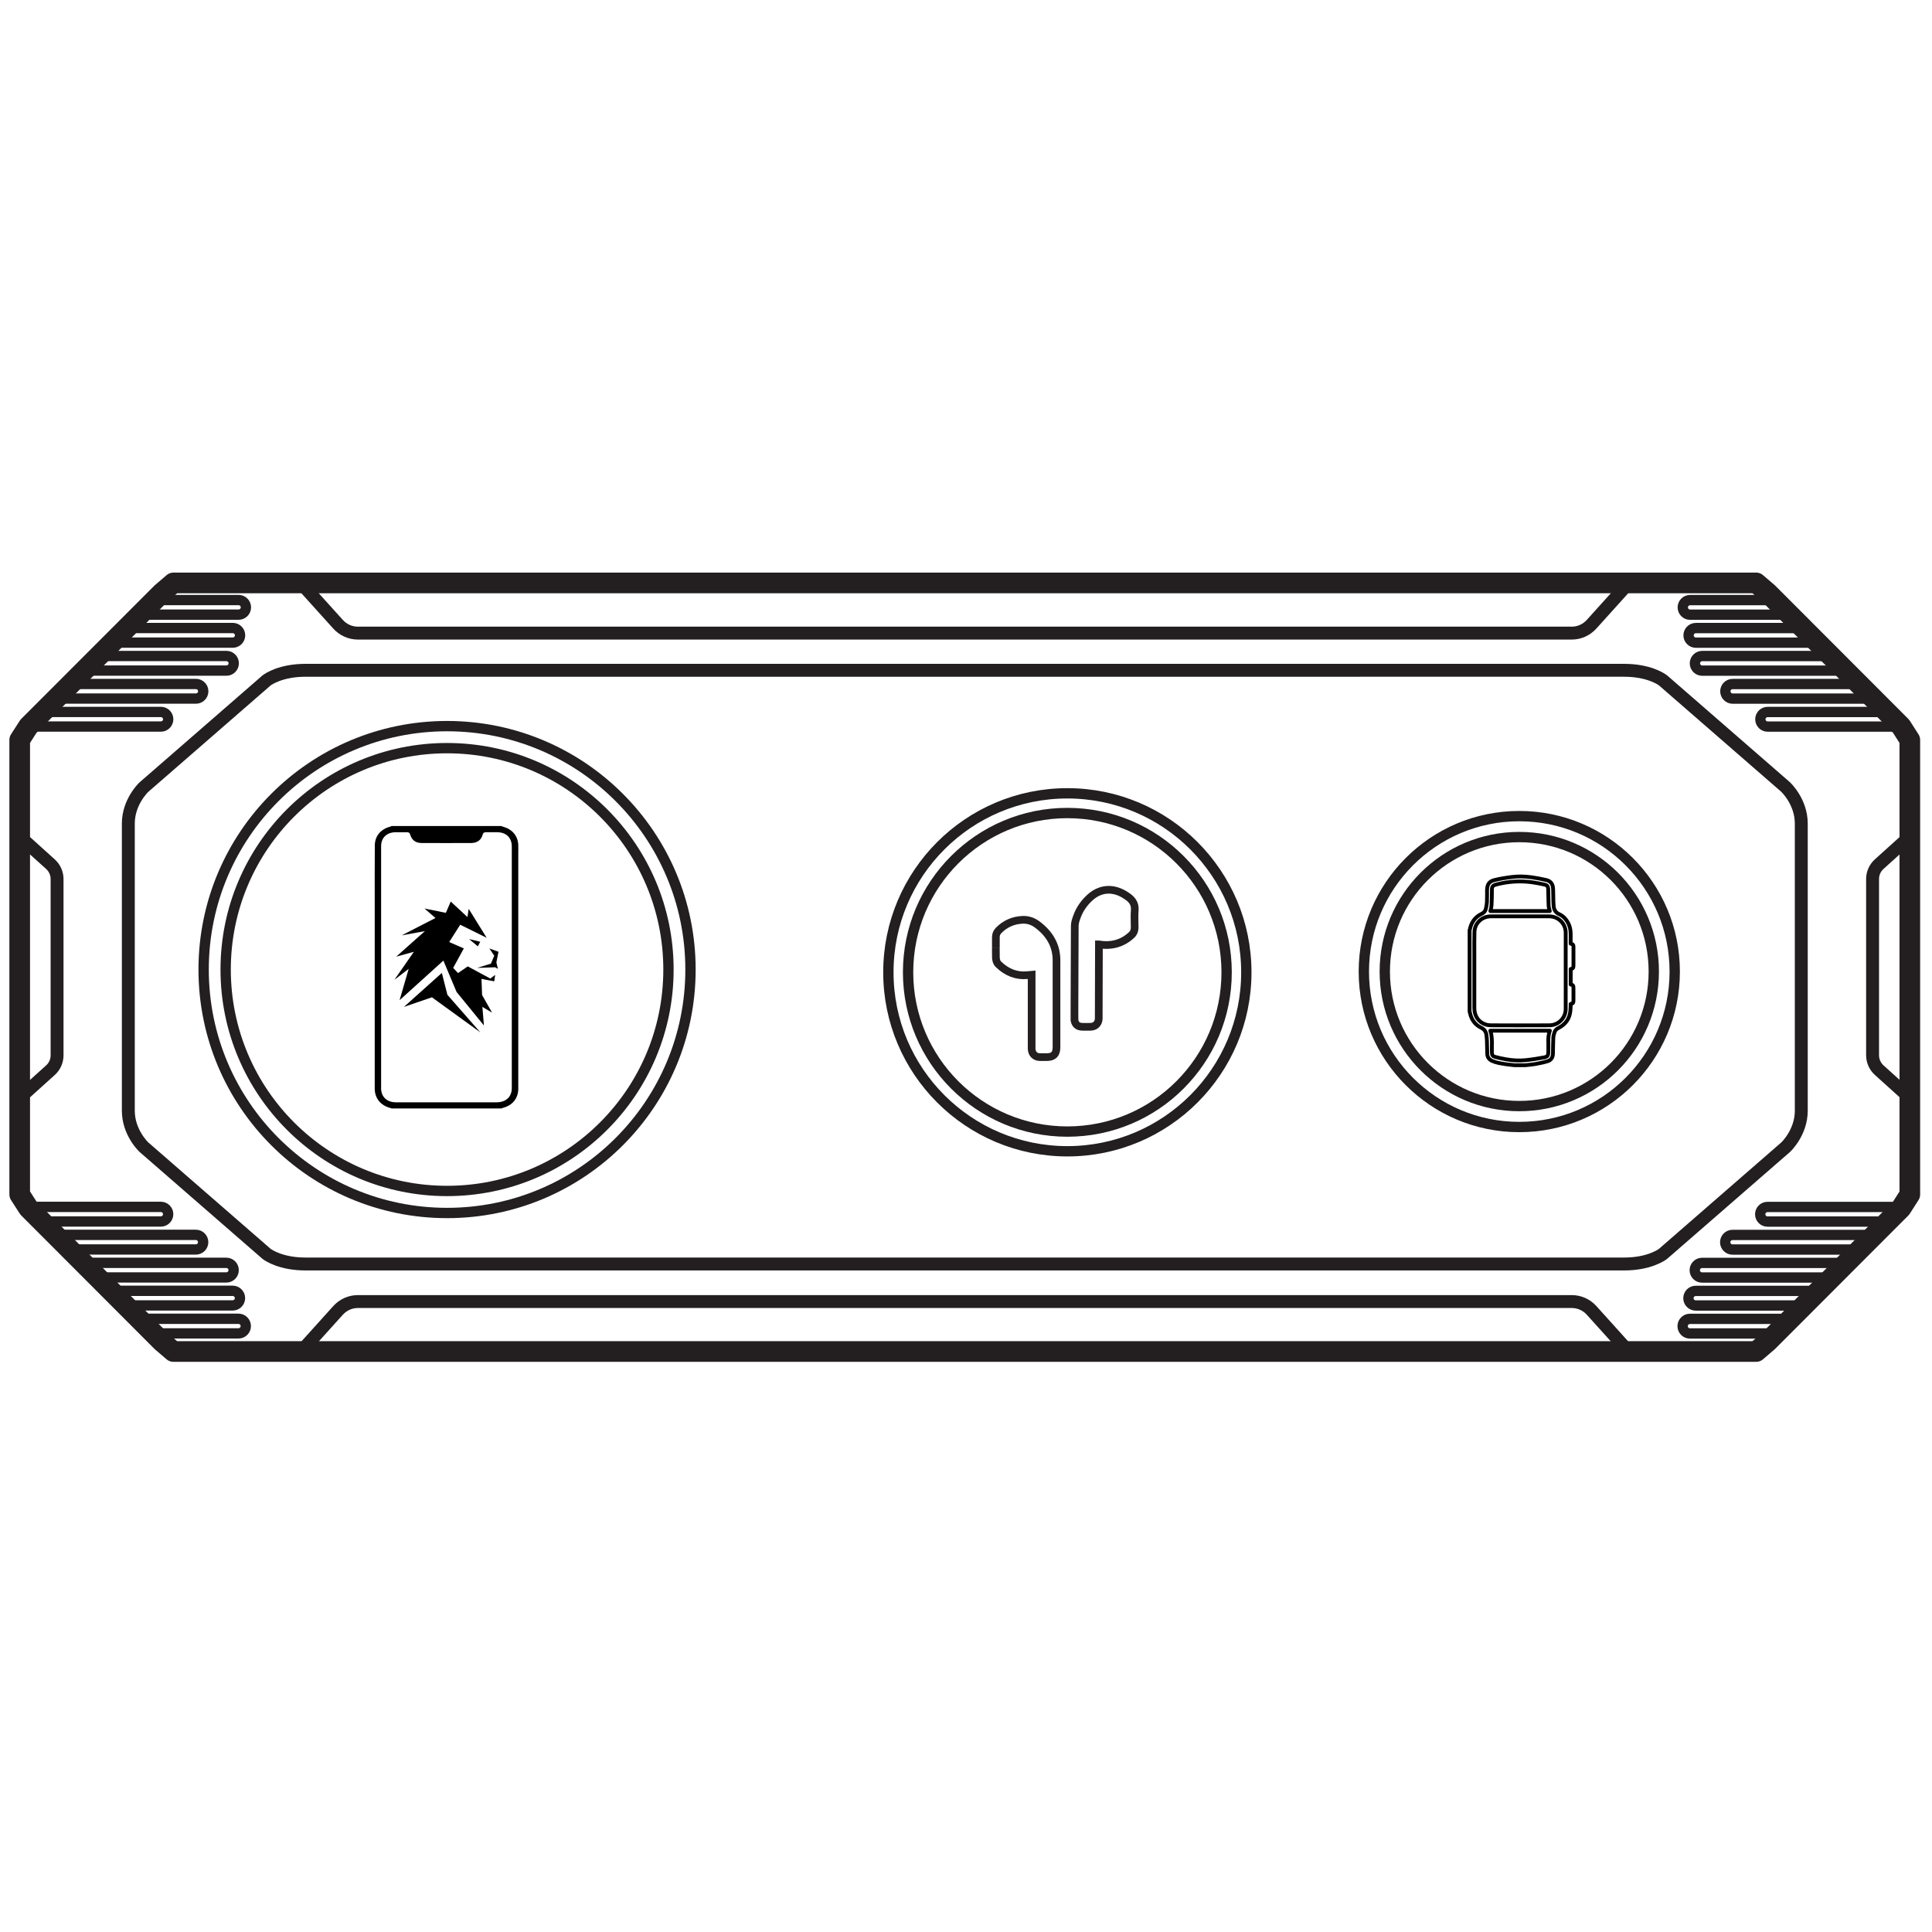
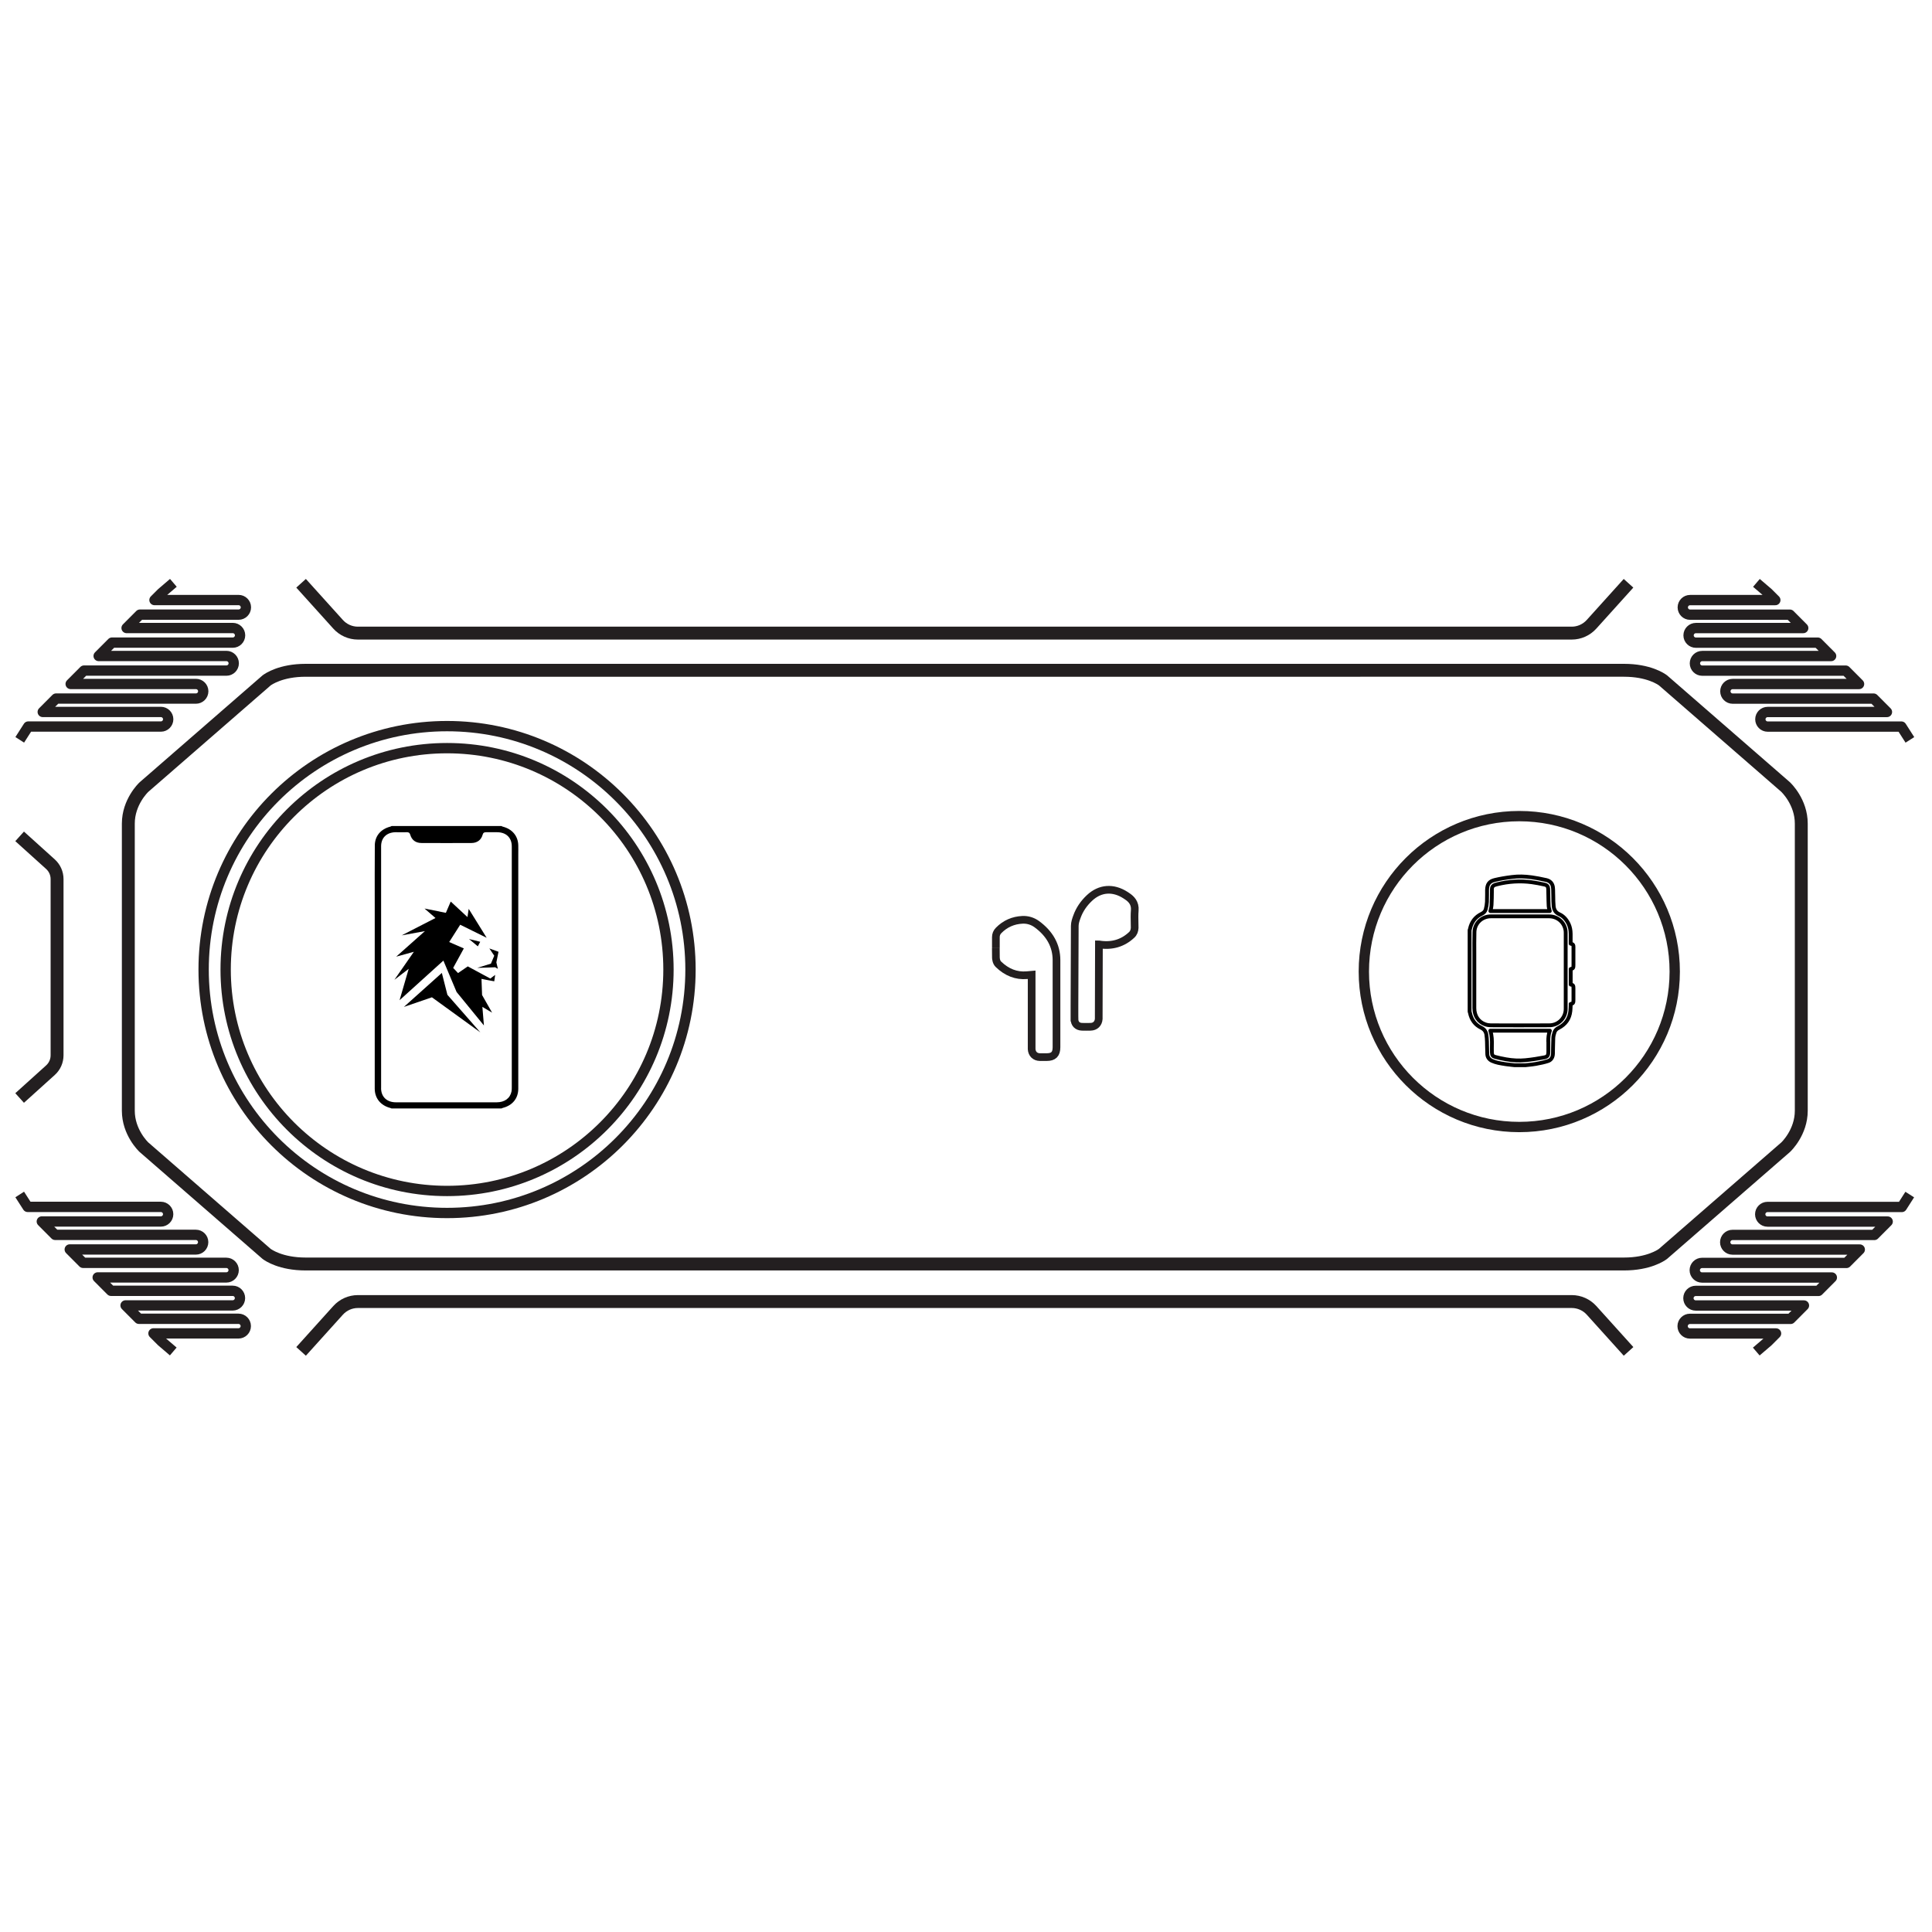
<svg xmlns="http://www.w3.org/2000/svg" viewBox="0 0 500 500" version="1.1" id="Layer_1">
  <defs>
    <style>
      .st0, .st1 {
        stroke-width: 3.34px;
      }

      .st0, .st1, .st2, .st3, .st4, .st5, .st6 {
        fill: none;
      }

      .st0, .st1, .st2, .st4, .st5, .st6 {
        stroke: #231f20;
      }

      .st0, .st3 {
        stroke-linecap: round;
      }

      .st0, .st3, .st5, .st6 {
        stroke-linejoin: round;
      }

      .st1, .st2, .st4 {
        stroke-miterlimit: 10;
      }

      .st2, .st5 {
        stroke-width: 2.67px;
      }

      .st3 {
        stroke: #000;
        stroke-width: .99px;
      }

      .st4 {
        stroke-width: 1.99px;
      }

      .st6 {
        stroke-width: 5.34px;
      }
    </style>
  </defs>
-   <path d="M494.31,216.44l-7.98,7.2c-1.09.98-1.71,2.38-1.71,3.85v45.61c0,1.47.62,2.86,1.71,3.85l7.98,7.2" class="st1" />
  <path d="M421.47,349.74l-9.58-10.62c-1.31-1.45-3.17-2.28-5.12-2.28H92.62c-1.95,0-3.81.83-5.12,2.28l-9.58,10.62" class="st1" />
  <path d="M462.14,203.7l-31.74-27.61c-.48-.36-3.72-2.62-10.11-2.62H79.1c-6.39,0-9.63,2.26-10.11,2.62l-31.74,27.61c-.16.15-4.04,3.86-4.04,9.44v74.31c0,5.58,3.88,9.29,4.04,9.44l31.74,27.61c.48.36,3.72,2.62,10.11,2.62h341.18c6.39,0,9.63-2.26,10.11-2.62l31.74-27.61c.16-.15,4.04-3.86,4.04-9.44v-74.31c0-5.58-3.88-9.29-4.04-9.44h.01Z" class="st0" />
  <path d="M5.08,284.16l7.98-7.2c1.09-.98,1.71-2.38,1.71-3.85v-45.61c0-1.47-.62-2.86-1.71-3.85l-7.98-7.2" class="st1" />
  <path d="M77.92,150.95l9.58,10.62c1.31,1.45,3.17,2.28,5.12,2.28h314.14c1.95,0,3.81-.83,5.12-2.28l9.58-10.62" class="st1" />
  <path d="M98.62,281.59c0,2.28,1.5,3.69,3.88,3.69h26.01c2.1,0,3.53-1.05,3.88-2.86.06-.35.06-.71.06-1.07v-62.3c0-2.26-1.45-3.66-3.8-3.67-.95-.02-1.9,0-2.84,0-.49,0-.76.12-.9.63-.36,1.36-1.42,2.15-2.88,2.16-4.31.02-8.63.02-12.93,0-1.54,0-2.54-.77-2.94-2.17-.13-.46-.37-.62-.84-.62-.99.02-2,0-2.99,0-2.27.05-3.7,1.44-3.7,3.63v62.59M101.34,286.88c-.11-.05-.21-.12-.33-.14-2.49-.64-4-2.49-4.03-4.94v-47.74c0-5.09-.02-10.18.02-15.27.02-2.45,1.55-4.23,4.02-4.86.12-.04.22-.1.33-.15h28.42c.11.05.21.12.33.15,2.47.63,3.98,2.43,4.03,4.86.02.75,0,1.52,0,2.28v60.65c0,2.55-1.5,4.37-4.03,5.01-.12.03-.22.09-.33.14h-28.43Z" />
  <polygon points="123.66 244.91 124.28 243.73 121.38 243.02 123.66 244.91" />
  <polygon points="127.91 247.34 127.05 249.39 123.5 250.49 128.15 250.33 128.85 250.73 128.46 249.07 129.01 246.32 126.65 245.46 127.91 247.34" />
  <polygon points="111.78 258.1 104.53 260.59 114.35 251.79 115.79 257.46 124.31 267.18 111.78 258.1" />
  <polygon points="126.22 253.65 127.91 253.96 128.15 252.3 126.89 253.25 121.06 250.1 118.54 251.83 117.28 250.49 120.04 245.45 116.25 243.8 119.1 239.32 125.95 242.7 121.3 235.21 120.98 237.34 116.65 233.32 115.39 236.24 109.87 235.13 112.7 237.58 103.96 242.07 109.97 240.97 102.54 247.58 107.11 246.32 102.07 253.57 105.77 250.73 103.41 258.85 114.75 248.6 118.16 256.72 125.24 265.39 124.84 260.58 127.36 262.08 124.76 257.51 124.61 253.33 126.22 253.65 126.22 253.65" />
  <path d="M257.73,245.36v-2.82c0-.69.24-1.26.72-1.75,1.68-1.71,3.76-2.63,6.16-2.74,1.31-.06,2.58.31,3.68,1.1,3.4,2.47,5.13,5.61,5.13,9.34v22.53c0,1.79-.76,2.56-2.54,2.56h-1.77c-1.23-.03-2.04-.83-2.12-2.06v-19.25l-1.26.11c-2.7.23-5.17-.72-7.35-2.84-.56-.54-.63-1.45-.64-1.71-.02-.82-.02-1.64-.02-2.46" class="st4" />
  <path d="M278.07,263.7v-3.13c.02-8.08.03-12.86.08-20.94,0-.85.3-1.67.56-2.39.65-1.82,1.75-3.45,3.26-4.86,2.71-2.54,6.1-2.79,9.32-.71l.52.35c.88.6,2.04,1.65,1.86,3.61-.09,1.08-.06,2.2-.04,3.28,0,.4.02.81.02,1.22-.04.72-.25,1.34-.8,1.84-2.29,2.14-5.11,2.97-8.37,2.45-.02,0-.06-.02-.08-.02l-.05,18.77v.52c-.09,1.22-.89,2-2.09,2.04-.74.02-1.49.02-2.24,0-1.22-.04-1.95-.8-1.95-2.03h0Z" class="st4" />
  <path d="M385.71,235.78h15.38c-.03-.06-.03-.12-.06-.19-.1-.37-.22-.75-.24-1.14-.05-.9-.06-1.81-.08-2.7,0-.37,0-.73-.02-1.09v-.14c0-.17,0-.36-.02-.53-.03-.58-.32-.92-.85-1.04l-.14-.03c-1.06-.23-2.15-.46-3.23-.6-2.99-.4-6.02-.22-9,.53-.2.04-.4.1-.59.17-.51.18-.75.53-.76,1.09v.71c0,1.12-.03,2.27-.09,3.4-.02.44-.12.86-.23,1.28-.03.09-.04.18-.07.27M400.69,269.52c0-1.02.08-1.91.42-2.77h-15.42c.44,1.28.44,2.59.41,3.87,0,.45-.02.92,0,1.38v.37c.03.72.22.99.85,1.16.84.23,1.76.43,2.84.62,1.68.3,3.35.38,4.95.23,1.79-.17,3.54-.47,4.86-.72.88-.17,1.09-.44,1.11-1.44v-2.69M381.56,260.9h0c0,2.02,1.07,3.6,2.85,4.21.46.16.95.24,1.41.24,4.52.02,9.46.03,15.1,0,2.4,0,4.27-1.87,4.28-4.25v-19.7c0-2.37-1.88-4.24-4.28-4.25h-15.1c-2.31,0-4.17,1.78-4.23,4.04-.05,1.89-.04,3.82-.03,5.68v14.01M407.21,245.26v4.47c0,.77-.07.92-.71,1.05v4.02c.63.1.71.25.71,1.01v2.94c0,.79-.07.95-.72,1.07v.42c-.02.46-.03.93-.08,1.4-.21,1.99-1.24,3.46-3.05,4.38-.55.27-.88.63-1.05,1.11-.19.56-.3,1.07-.32,1.54-.03.76-.05,1.54-.06,2.29,0,.58-.02,1.16-.03,1.74-.03.97-.51,1.67-1.31,1.91-.87.28-1.83.5-3.11.73-.64.12-1.28.18-1.91.25-.27.03-.54.06-.81.09h-2.78c-.22-.02-.43-.04-.65-.07-.5-.04-1.01-.1-1.52-.18l-.45-.07c-1.07-.17-2.18-.34-3.22-.81-.75-.34-1.19-.95-1.23-1.73-.03-.58-.04-1.15-.05-1.72,0-.44,0-.86-.03-1.3v-.15c-.03-.65-.06-1.33-.17-1.97-.15-.79-.57-1.33-1.32-1.7-1.58-.76-2.56-2.08-2.93-3.92-.02-.05-.03-.1-.05-.15l-.03-.17v-21.01l.03-.1c.02-.05.03-.1.05-.15.38-1.85,1.4-3.19,3.04-3.98.57-.28.92-.66,1.06-1.18.17-.65.28-1.29.31-1.92.03-.61.03-1.23.03-1.84v-1.21c.03-1.52.59-2.27,1.96-2.6,1.33-.32,2.81-.58,4.53-.79,1.57-.2,3.23-.17,5.09.09,1.1.15,2.29.38,3.77.71.94.22,1.54.85,1.69,1.79.05.34.06.68.07,1.01v.18c.02.41.03.82.03,1.24,0,.84.02,1.72.1,2.56.1.99.56,1.66,1.42,2.05,1.06.47,1.9,1.35,2.48,2.61.32.71.49,1.52.5,2.49v2.53c.66.15.73.3.73,1.06" class="st3" />
-   <circle r="41.22" cy="251.63" cx="276.23" class="st2" />
-   <circle r="46.32" cy="251.63" cx="276.23" class="st2" />
  <circle r="40.23" cy="251.44" cx="393.19" class="st2" />
-   <circle r="34.81" cy="251.44" cx="393.19" class="st2" />
  <circle r="57.3" cy="250.92" cx="115.7" class="st2" />
  <circle r="63" cy="250.92" cx="115.7" class="st2" />
  <path d="M454.52,349.78l3.03-2.59,2.09-2.09h-22.29c-1.04,0-1.89-.85-1.89-1.89s.85-1.89,1.89-1.89h26.06l3.45-3.46h-28.01c-1.04,0-1.89-.85-1.89-1.89s.85-1.89,1.89-1.89h31.78l3.45-3.46h-33.59c-1.04,0-1.89-.85-1.89-1.89s.85-1.89,1.89-1.89h37.37l3.45-3.46h-32.94c-1.04,0-1.89-.85-1.89-1.89h0c0-1.04.85-1.89,1.89-1.89h36.71l3.45-3.46h-31.1c-1.04,0-1.89-.85-1.89-1.89s.85-1.89,1.89-1.89h34.76l2.05-3.21" class="st5" />
  <path d="M5.1,309.13l2.06,3.21h34.47c1.04,0,1.89.85,1.89,1.89s-.85,1.89-1.89,1.89H10.82l3.45,3.46h36.42c1.04,0,1.89.85,1.89,1.89h0c0,1.04-.85,1.89-1.89,1.89H18.05l3.45,3.46h37.08c1.04,0,1.89.85,1.89,1.89s-.85,1.89-1.89,1.89H25.28l3.45,3.46h31.49c1.04,0,1.89.85,1.89,1.89s-.85,1.89-1.89,1.89h-27.72l3.45,3.46h25.77c1.04,0,1.89.85,1.89,1.89s-.85,1.89-1.89,1.89h-22l2.09,2.09,3.03,2.59" class="st5" />
  <path d="M44.87,150.84l-3.03,2.59-1.86,1.86h21.77c1.04,0,1.89.85,1.89,1.89s-.85,1.89-1.89,1.89h-25.54l-3.45,3.46h27.48c1.04,0,1.89.85,1.89,1.89s-.85,1.89-1.89,1.89h-31.26l-3.45,3.46h33.07c1.04,0,1.89.85,1.89,1.89s-.85,1.89-1.89,1.89H21.74l-3.45,3.46h32.42c1.04,0,1.89.85,1.89,1.89s-.85,1.89-1.89,1.89H14.51l-3.45,3.46h30.58c1.04,0,1.89.85,1.89,1.89s-.85,1.89-1.89,1.89H7.31l-2.2,3.44" class="st5" />
  <path d="M494.28,191.48l-2.2-3.44h-34.61c-1.04,0-1.89-.85-1.89-1.89s.85-1.89,1.89-1.89h30.87l-3.45-3.46h-36.48c-1.04,0-1.89-.85-1.89-1.89s.85-1.89,1.89-1.89h32.71l-3.45-3.46h-37.14c-1.04,0-1.89-.85-1.89-1.89s.85-1.89,1.89-1.89h33.36l-3.45-3.46h-31.55c-1.04,0-1.89-.85-1.89-1.89s.85-1.89,1.89-1.89h27.78l-3.45-3.46h-25.83c-1.04,0-1.89-.85-1.89-1.89s.85-1.89,1.89-1.89h22.06l-1.86-1.86-3.03-2.59" class="st5" />
-   <path d="M41.83,347.18l3.03,2.59h409.65l3.03-2.59,34.47-34.52,2.25-3.52v-117.65l-2.25-3.52-34.47-34.52-3.03-2.59H44.87l-3.03,2.59L7.36,187.96l-2.26,3.52v117.65l2.26,3.52,34.47,34.52h0Z" class="st6" />
</svg>